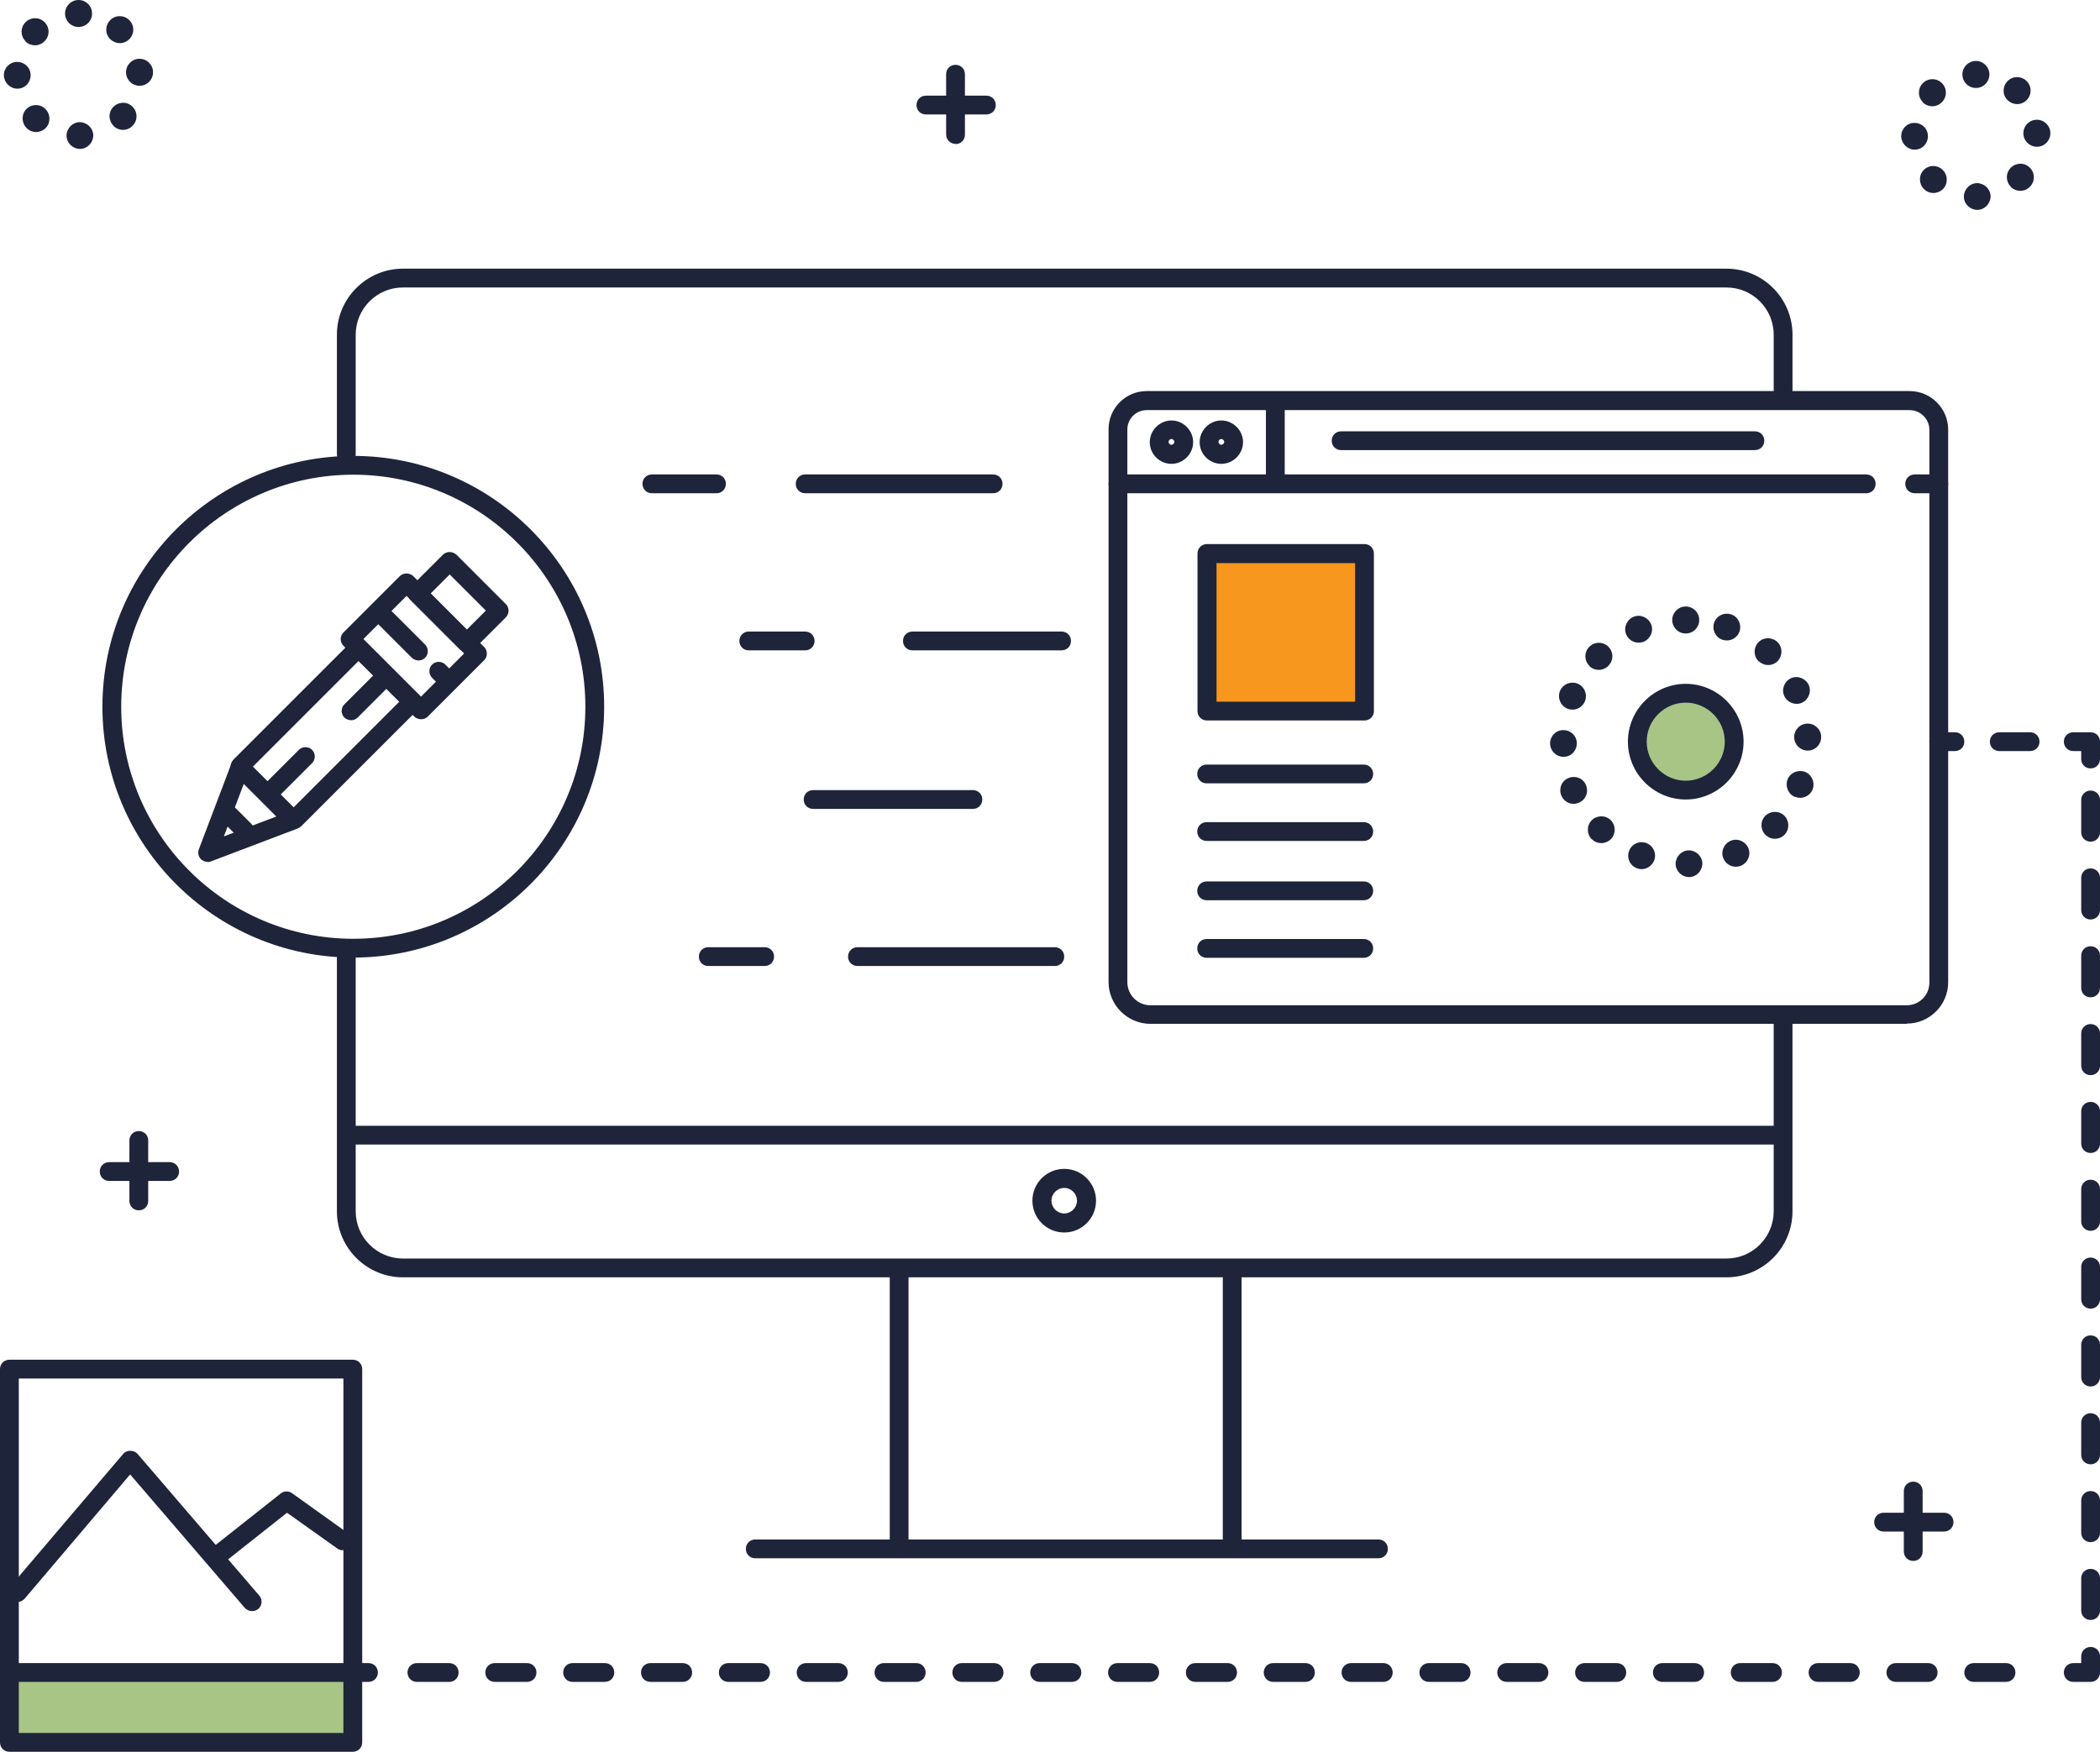
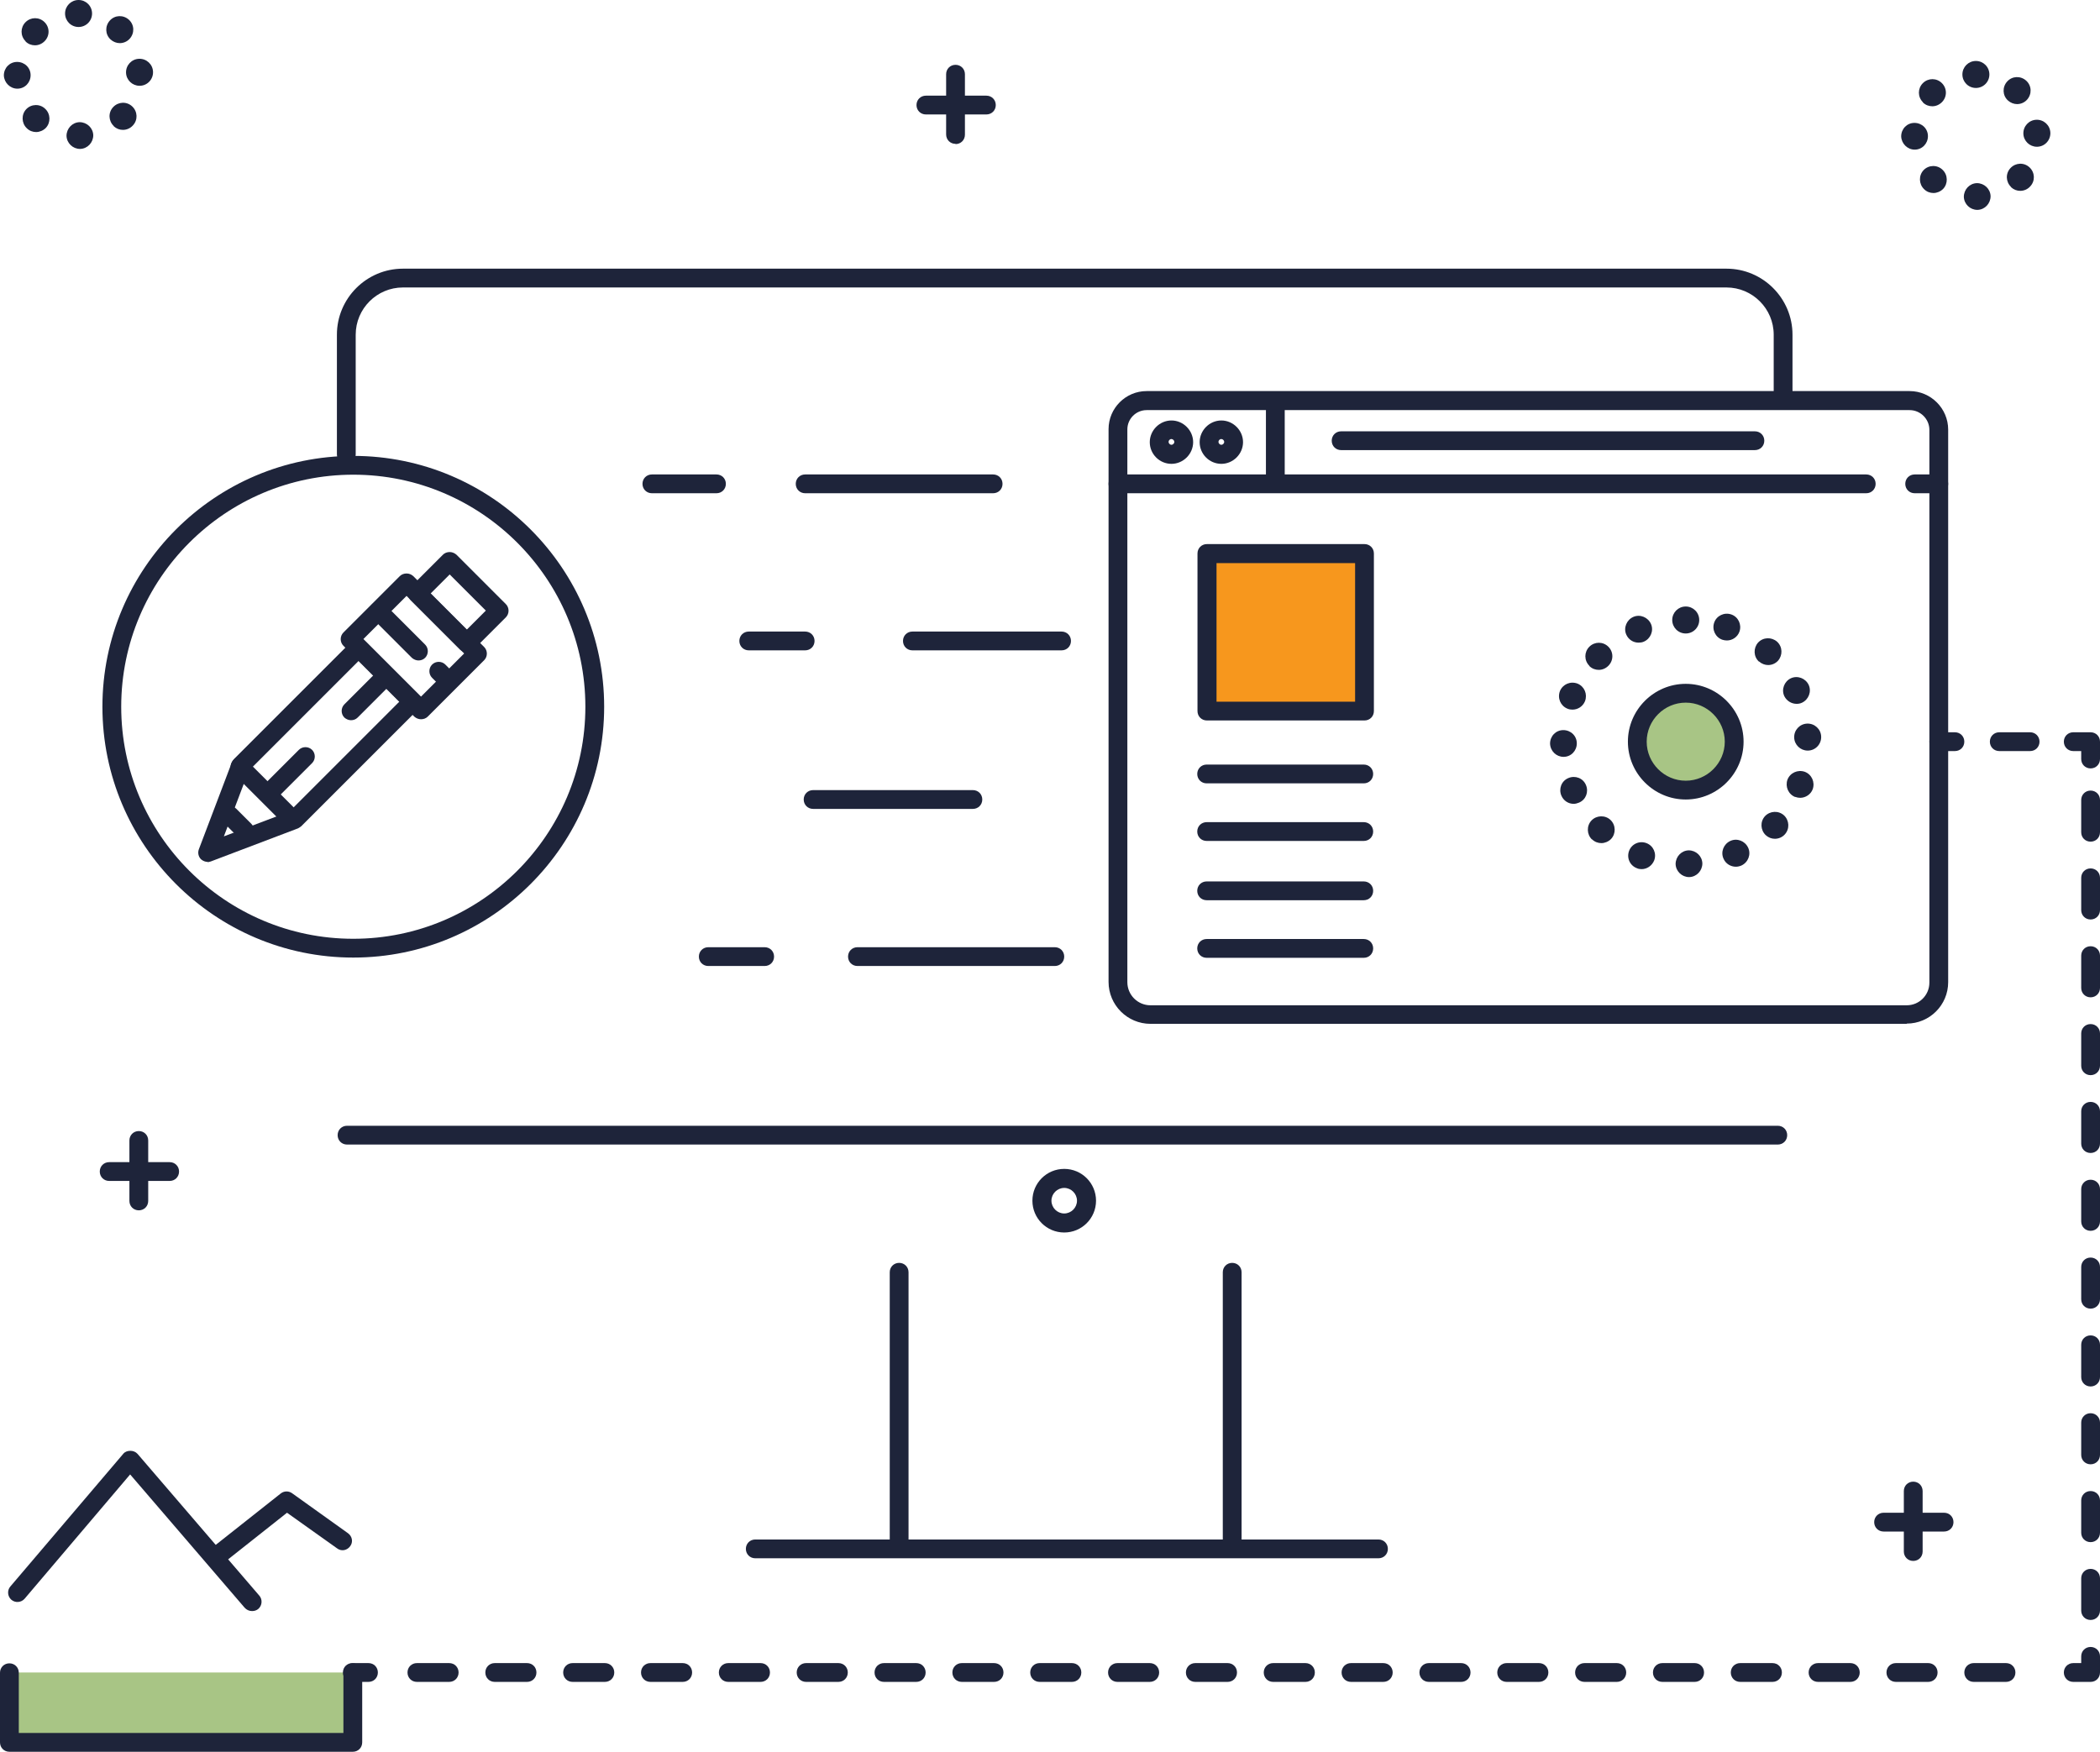
<svg xmlns="http://www.w3.org/2000/svg" id="Layer_2" viewBox="0 0 87.14 72.7">
  <defs>
    <style>.cls-1{fill:#1e243a;}.cls-2{fill:#a8c585;}.cls-3{fill:#f7971d;}</style>
  </defs>
  <g id="Layer_1-2">
    <g>
      <rect class="cls-2" x=".39" y="69.41" width="14.25" height="2.89" />
      <rect class="cls-3" x="50.08" y="22.98" width="6.54" height="6.54" />
      <circle class="cls-2" cx="69.95" cy="30.78" r="2.01" />
      <g>
        <path class="cls-1" d="M5.76,50.23c-.22,0-.39-.17-.39-.39v-2.51c0-.22,.17-.39,.39-.39s.39,.17,.39,.39v2.51c0,.22-.17,.39-.39,.39Z" />
        <path class="cls-1" d="M7.04,49.01h-2.51c-.22,0-.39-.17-.39-.39s.17-.39,.39-.39h2.51c.22,0,.39,.17,.39,.39s-.17,.39-.39,.39Z" />
      </g>
      <g>
        <path class="cls-1" d="M39.65,5.97c-.22,0-.39-.17-.39-.39V3.08c0-.22,.17-.39,.39-.39s.39,.17,.39,.39v2.51c0,.22-.17,.39-.39,.39Z" />
        <path class="cls-1" d="M40.93,4.75h-2.51c-.22,0-.39-.17-.39-.39s.17-.39,.39-.39h2.51c.22,0,.39,.17,.39,.39s-.17,.39-.39,.39Z" />
      </g>
      <g>
        <path class="cls-1" d="M79.39,64.78c-.22,0-.39-.17-.39-.39v-2.51c0-.22,.17-.39,.39-.39s.39,.17,.39,.39v2.51c0,.22-.17,.39-.39,.39Z" />
        <path class="cls-1" d="M80.67,63.56h-2.51c-.22,0-.39-.17-.39-.39s.17-.39,.39-.39h2.51c.22,0,.39,.17,.39,.39s-.17,.39-.39,.39Z" />
      </g>
      <path class="cls-1" d="M2.76,5.64c0-.31,.24-.56,.54-.57h0c.31,0,.56,.24,.57,.54h0c0,.31-.24,.56-.54,.57h-.01c-.3,0-.55-.24-.56-.54Zm-1.65-.32c-.22-.21-.23-.57-.02-.79h0c.21-.22,.57-.23,.79-.01h0c.22,.21,.23,.57,.02,.79h0c-.11,.11-.26,.17-.4,.17h0c-.14,0-.28-.05-.39-.16Zm3.61-.09c-.22-.21-.24-.56-.02-.79h0c.21-.22,.56-.24,.79-.02h0c.22,.21,.24,.56,.02,.79h0c-.11,.12-.26,.18-.41,.18h0c-.14,0-.27-.05-.38-.15ZM.16,3.13c0-.31,.24-.56,.55-.56H.71c.31,0,.56,.24,.56,.55h0c0,.31-.24,.56-.55,.56h0c-.3,0-.55-.25-.56-.55Zm5.07-.11h0c-.01-.31,.23-.57,.54-.58h0c.31-.01,.57,.23,.58,.54h0c.01,.31-.23,.57-.54,.58h-.02c-.3,0-.55-.24-.56-.54ZM1.06,1.71c-.22-.22-.22-.57,0-.79h0c.22-.22,.57-.22,.79,0h0c.22,.22,.22,.57,0,.79h0c-.11,.11-.25,.17-.4,.17h0c-.14,0-.28-.05-.39-.16Zm3.53-.07c-.23-.21-.24-.56-.03-.79h0c.21-.23,.56-.24,.79-.03h0c.23,.21,.24,.56,.03,.79h0c-.11,.12-.26,.18-.41,.18h0c-.13,0-.27-.05-.38-.15ZM2.7,.56c0-.31,.25-.56,.56-.56h0c.31,0,.56,.25,.56,.56h0c0,.31-.25,.56-.56,.56h0c-.31,0-.56-.25-.56-.56Z" />
      <path class="cls-1" d="M81.49,8.17c0-.31,.24-.56,.54-.57h0c.31,0,.56,.24,.57,.54h0c0,.31-.24,.56-.54,.57h-.01c-.3,0-.55-.24-.56-.54Zm-1.65-.32c-.22-.21-.23-.57-.02-.79h0c.21-.22,.57-.23,.79-.01h0c.22,.21,.23,.57,.02,.79h0c-.11,.11-.26,.17-.4,.17h0c-.14,0-.28-.05-.39-.16Zm3.61-.09c-.22-.21-.24-.56-.02-.79h0c.21-.22,.56-.24,.79-.02h0c.22,.21,.24,.56,.02,.79h0c-.11,.12-.26,.18-.41,.18h0c-.14,0-.27-.05-.38-.15Zm-4.56-2.1c0-.31,.24-.56,.55-.56h0c.31,0,.56,.24,.56,.55h0c0,.31-.24,.56-.55,.56h0c-.3,0-.55-.25-.56-.55Zm5.07-.11h0c-.01-.31,.23-.57,.54-.58h0c.31-.01,.57,.23,.58,.54h0c.01,.31-.23,.57-.54,.58h-.02c-.3,0-.55-.24-.56-.54Zm-4.17-1.31c-.22-.22-.22-.57,0-.79h0c.22-.22,.57-.22,.79,0h0c.22,.22,.22,.57,0,.79h0c-.11,.11-.25,.17-.4,.17h0c-.14,0-.28-.05-.39-.16Zm3.53-.07c-.23-.21-.24-.56-.03-.79h0c.21-.23,.56-.24,.79-.03h0c.23,.21,.24,.56,.03,.79h0c-.11,.12-.26,.18-.41,.18h0c-.13,0-.27-.05-.38-.15Zm-1.89-1.08c0-.31,.25-.56,.56-.56h0c.31,0,.56,.25,.56,.56h0c0,.31-.25,.56-.56,.56h0c-.31,0-.56-.25-.56-.56Z" />
      <g>
        <g>
          <path class="cls-1" d="M73.76,47.5H14.4c-.22,0-.39-.17-.39-.39s.17-.39,.39-.39h59.37c.22,0,.39,.17,.39,.39s-.17,.39-.39,.39Z" />
          <path class="cls-1" d="M37.31,64.39c-.22,0-.39-.17-.39-.39v-11.2c0-.22,.17-.39,.39-.39s.39,.17,.39,.39v11.2c0,.22-.17,.39-.39,.39Z" />
          <path class="cls-1" d="M51.13,64.39c-.22,0-.39-.17-.39-.39v-11.2c0-.22,.17-.39,.39-.39s.39,.17,.39,.39v11.2c0,.22-.17,.39-.39,.39Z" />
          <path class="cls-1" d="M57.21,64.67H31.34c-.22,0-.39-.17-.39-.39s.17-.39,.39-.39h25.86c.22,0,.39,.17,.39,.39s-.17,.39-.39,.39Z" />
          <path class="cls-1" d="M44.16,51.15c-.73,0-1.32-.59-1.32-1.32s.59-1.32,1.32-1.32,1.32,.59,1.32,1.32-.59,1.32-1.32,1.32Zm0-1.85c-.29,0-.53,.24-.53,.53s.24,.53,.53,.53,.53-.24,.53-.53-.24-.53-.53-.53Z" />
        </g>
-         <path class="cls-1" d="M71.64,53.01H16.72c-1.51,0-2.74-1.23-2.74-2.74v-10.57c0-.22,.17-.39,.39-.39s.39,.17,.39,.39v10.57c0,1.08,.88,1.96,1.96,1.96h54.92c1.08,0,1.96-.88,1.96-1.96v-7.84c0-.22,.17-.39,.39-.39s.39,.17,.39,.39v7.84c0,1.51-1.23,2.74-2.74,2.74Z" />
        <path class="cls-1" d="M14.37,19.25c-.22,0-.39-.17-.39-.39v-4.97c0-1.51,1.23-2.74,2.74-2.74h54.92c1.51,0,2.74,1.23,2.74,2.74v2.39c0,.22-.17,.39-.39,.39s-.39-.17-.39-.39v-2.39c0-1.08-.88-1.96-1.96-1.96H16.72c-1.08,0-1.96,.88-1.96,1.96v4.97c0,.22-.17,.39-.39,.39Z" />
      </g>
      <g>
-         <path class="cls-1" d="M14.64,69.8H.39c-.22,0-.39-.17-.39-.39v-12.59c0-.22,.17-.39,.39-.39H14.64c.22,0,.39,.17,.39,.39v12.59c0,.22-.17,.39-.39,.39Zm-13.86-.78H14.25v-11.81H.78v11.81Z" />
        <path class="cls-1" d="M10.45,66.86c-.11,0-.22-.05-.3-.14l-4.75-5.53-4.38,5.16c-.14,.16-.39,.18-.55,.04-.16-.14-.18-.39-.04-.55l4.68-5.5c.07-.09,.18-.13,.3-.13h0c.11,0,.22,.04,.3,.13l5.05,5.88c.14,.16,.12,.41-.04,.55-.07,.06-.16,.09-.25,.09Z" />
        <path class="cls-1" d="M9.08,64.91c-.11,0-.23-.05-.31-.15-.13-.17-.11-.41,.06-.55l2.82-2.23c.14-.11,.33-.11,.47-.01l2.32,1.66c.18,.13,.22,.37,.09,.54-.13,.18-.37,.22-.54,.09l-2.08-1.48-2.59,2.05c-.07,.06-.16,.08-.24,.08Z" />
        <path class="cls-1" d="M14.64,72.7H.39c-.22,0-.39-.17-.39-.39v-2.89c0-.22,.17-.39,.39-.39s.39,.17,.39,.39v2.5H14.25v-2.5c0-.22,.17-.39,.39-.39s.39,.17,.39,.39v2.89c0,.22-.17,.39-.39,.39Z" />
      </g>
      <g>
        <g>
          <path class="cls-1" d="M8.62,35.77c-.1,0-.2-.04-.28-.11-.11-.11-.14-.27-.09-.41l1.37-3.61c.02-.05,.05-.1,.09-.14l4.89-4.89c.15-.15,.4-.15,.55,0l2.24,2.24c.15,.15,.15,.4,0,.55l-4.89,4.89s-.09,.07-.14,.09l-3.61,1.37s-.09,.03-.14,.03Zm1.7-3.78l-1.03,2.72,2.72-1.03,4.56-4.56-1.69-1.69-4.56,4.56Z" />
          <path class="cls-1" d="M17.47,29.85c-.1,0-.2-.04-.28-.11l-2.94-2.94c-.15-.15-.15-.4,0-.55l2.34-2.34c.07-.07,.17-.11,.28-.11s.2,.04,.28,.11l2.94,2.94c.15,.15,.15,.4,0,.55l-2.34,2.34c-.07,.07-.17,.11-.28,.11Zm-2.39-3.33l2.39,2.39,1.79-1.79-2.39-2.39-1.79,1.79Z" />
          <path class="cls-1" d="M12.13,34.38c-.1,0-.2-.04-.28-.11l-2.17-2.17c-.15-.15-.15-.4,0-.55,.15-.15,.4-.15,.55,0l2.17,2.17c.15,.15,.15,.4,0,.55-.08,.08-.18,.11-.28,.11Z" />
          <path class="cls-1" d="M10.16,34.85c-.1,0-.2-.04-.28-.11l-.63-.63c-.15-.15-.15-.4,0-.55,.15-.15,.4-.15,.55,0l.63,.63c.15,.15,.15,.4,0,.55-.08,.08-.18,.11-.28,.11Z" />
          <path class="cls-1" d="M19.37,27.07c-.1,0-.2-.04-.28-.11l-2.05-2.05c-.15-.15-.15-.4,0-.55l1.34-1.34c.07-.07,.17-.11,.28-.11h0c.1,0,.2,.04,.28,.11l2.05,2.05c.15,.15,.15,.4,0,.55l-1.34,1.34c-.07,.07-.17,.11-.28,.11Zm-1.5-2.44l1.5,1.5,.79-.79-1.5-1.5-.79,.79Z" />
          <path class="cls-1" d="M14.57,29.89c-.1,0-.2-.04-.28-.11-.15-.15-.15-.4,0-.55l1.46-1.46c.15-.15,.4-.15,.55,0,.15,.15,.15,.4,0,.55l-1.46,1.46c-.08,.08-.18,.11-.28,.11Z" />
          <path class="cls-1" d="M11.26,33.2c-.1,0-.2-.04-.28-.11-.15-.15-.15-.4,0-.55l1.42-1.42c.15-.15,.4-.15,.55,0,.15,.15,.15,.4,0,.55l-1.42,1.42c-.08,.08-.18,.11-.28,.11Z" />
          <g>
            <path class="cls-1" d="M18.56,28.59c-.1,0-.2-.04-.28-.11l-.35-.35c-.15-.15-.15-.4,0-.55,.15-.15,.4-.15,.55,0l.35,.35c.15,.15,.15,.4,0,.55-.08,.08-.18,.11-.28,.11Z" />
            <path class="cls-1" d="M17.37,27.41c-.1,0-.2-.04-.28-.11l-1.66-1.66c-.15-.15-.15-.4,0-.55,.15-.15,.4-.15,.55,0l1.66,1.66c.15,.15,.15,.4,0,.55-.08,.08-.18,.11-.28,.11Z" />
          </g>
        </g>
        <path class="cls-1" d="M14.66,39.74c-5.74,0-10.41-4.67-10.41-10.41s4.67-10.41,10.41-10.41,10.41,4.67,10.41,10.41-4.67,10.41-10.41,10.41Zm0-20.04c-5.31,0-9.63,4.32-9.63,9.63s4.32,9.63,9.63,9.63,9.63-4.32,9.63-9.63-4.32-9.63-9.63-9.63Z" />
      </g>
      <path class="cls-1" d="M79.12,42.49h-31.38c-.96,0-1.74-.78-1.74-1.74V17.81c0-.87,.71-1.58,1.58-1.58h31.66c.88,0,1.6,.72,1.6,1.6v22.93c0,.95-.77,1.72-1.72,1.72Zm-31.54-25.47c-.44,0-.8,.36-.8,.8v22.94c0,.53,.43,.96,.96,.96h31.38c.52,0,.94-.42,.94-.94V17.84c0-.45-.37-.82-.82-.82h-31.66Z" />
      <path class="cls-1" d="M77.44,20.47h-31.05c-.22,0-.39-.17-.39-.39s.17-.39,.39-.39h31.05c.22,0,.39,.17,.39,.39s-.17,.39-.39,.39Z" />
      <path class="cls-1" d="M52.92,20.19c-.22,0-.39-.17-.39-.39v-3.01c0-.22,.17-.39,.39-.39s.39,.17,.39,.39v3.01c0,.22-.17,.39-.39,.39Z" />
      <g>
        <path class="cls-1" d="M48.61,19.25c-.5,0-.9-.41-.9-.9s.41-.9,.9-.9,.9,.41,.9,.9-.41,.9-.9,.9Zm0-1.03c-.07,0-.12,.06-.12,.12s.06,.12,.12,.12,.12-.06,.12-.12-.06-.12-.12-.12Z" />
        <path class="cls-1" d="M50.68,19.25c-.5,0-.9-.41-.9-.9s.41-.9,.9-.9,.9,.41,.9,.9-.41,.9-.9,.9Zm0-1.03c-.07,0-.12,.06-.12,.12s.06,.12,.12,.12,.12-.06,.12-.12-.06-.12-.12-.12Z" />
      </g>
      <path class="cls-1" d="M72.82,18.68h-17.17c-.22,0-.39-.17-.39-.39s.17-.39,.39-.39h17.17c.22,0,.39,.17,.39,.39s-.17,.39-.39,.39Z" />
      <path class="cls-1" d="M80.45,20.47h-1c-.22,0-.39-.17-.39-.39s.17-.39,.39-.39h1c.22,0,.39,.17,.39,.39s-.17,.39-.39,.39Z" />
      <g>
        <path class="cls-1" d="M56.62,29.9h-6.54c-.22,0-.39-.17-.39-.39v-6.54c0-.22,.17-.39,.39-.39h6.54c.22,0,.39,.17,.39,.39v6.54c0,.22-.17,.39-.39,.39Zm-6.14-.78h5.75v-5.75h-5.75v5.75Z" />
        <path class="cls-1" d="M56.59,32.51h-6.52c-.22,0-.39-.17-.39-.39s.17-.39,.39-.39h6.52c.22,0,.39,.17,.39,.39s-.17,.39-.39,.39Z" />
        <path class="cls-1" d="M56.59,34.9h-6.52c-.22,0-.39-.17-.39-.39s.17-.39,.39-.39h6.52c.22,0,.39,.17,.39,.39s-.17,.39-.39,.39Z" />
        <path class="cls-1" d="M56.59,37.36h-6.52c-.22,0-.39-.17-.39-.39s.17-.39,.39-.39h6.52c.22,0,.39,.17,.39,.39s-.17,.39-.39,.39Z" />
        <path class="cls-1" d="M56.59,39.75h-6.52c-.22,0-.39-.17-.39-.39s.17-.39,.39-.39h6.52c.22,0,.39,.17,.39,.39s-.17,.39-.39,.39Z" />
      </g>
      <path class="cls-1" d="M69.95,33.18c-1.32,0-2.4-1.08-2.4-2.4s1.08-2.4,2.4-2.4,2.4,1.08,2.4,2.4-1.08,2.4-2.4,2.4Zm0-4.02c-.89,0-1.62,.73-1.62,1.62s.73,1.62,1.62,1.62,1.62-.73,1.62-1.62-.73-1.62-1.62-1.62Z" />
      <path class="cls-1" d="M69.53,35.86c0-.31,.24-.56,.54-.57h0c.31,0,.56,.24,.57,.54h0c0,.31-.24,.56-.54,.57h-.01c-.3,0-.55-.24-.56-.54Zm-1.61,.17c-.29-.11-.43-.43-.32-.72h0c.11-.29,.43-.43,.72-.32h0c.29,.11,.43,.43,.32,.72h0c-.09,.22-.3,.36-.52,.36h0c-.07,0-.14-.01-.2-.04Zm3.6-.39c-.13-.28,0-.61,.28-.74h0c.28-.13,.61,0,.74,.28h0c.13,.28,0,.61-.28,.74h0c-.07,.03-.15,.05-.23,.05h0c-.21,0-.42-.12-.51-.33Zm-5.46-.8c-.22-.21-.23-.57-.02-.79h0c.21-.22,.57-.23,.79-.02h0c.22,.21,.23,.57,.02,.79h0c-.11,.11-.26,.17-.4,.17h0c-.14,0-.28-.05-.39-.16Zm7.21-.18c-.22-.21-.24-.56-.03-.79h0c.21-.22,.56-.24,.79-.03h0c.22,.21,.24,.56,.03,.79h0c-.11,.12-.26,.18-.41,.18h0c-.14,0-.27-.05-.38-.15Zm-8.48-1.64h0c-.12-.28,0-.61,.29-.73h0c.28-.12,.61,0,.73,.29h0c.12,.28,0,.61-.29,.73h0c-.07,.03-.15,.05-.22,.05h0c-.22,0-.42-.13-.51-.34Zm9.71,.06c-.29-.11-.43-.43-.33-.72h0c.11-.29,.43-.43,.72-.33h0c.29,.11,.43,.43,.33,.72h0c-.08,.22-.3,.36-.52,.36h0c-.06,0-.13-.01-.2-.04Zm-10.18-2.22h0c0-.31,.24-.56,.55-.56h0c.31,0,.56,.24,.56,.55h0c0,.31-.24,.56-.55,.56h0c-.3,0-.55-.24-.56-.55Zm10.13-.25c-.01-.31,.23-.57,.54-.58h0c.31-.01,.57,.23,.58,.54h0c.01,.31-.23,.57-.54,.58h-.02c-.3,0-.55-.24-.56-.54Zm-9.41-1.2c-.29-.12-.42-.44-.31-.73h0c.12-.29,.44-.42,.73-.31h0c.29,.12,.42,.44,.31,.73h0c-.09,.22-.3,.35-.52,.35h0c-.07,0-.14-.01-.21-.04Zm9-.52c-.13-.28,0-.61,.27-.74h0c.28-.13,.61,0,.74,.27h0c.13,.28,0,.61-.27,.74h0c-.08,.04-.16,.05-.23,.05h0c-.21,0-.41-.12-.51-.32Zm-8.09-1.26c-.22-.22-.22-.57,0-.79h0c.22-.22,.57-.22,.79,0h0c.22,.22,.22,.57,0,.79h0c-.11,.11-.25,.17-.4,.17h0c-.14,0-.28-.05-.39-.16Zm7.04-.17h0c-.23-.21-.24-.56-.04-.79h0c.21-.23,.56-.24,.79-.04h0c.23,.21,.24,.56,.04,.79h0c-.11,.12-.26,.18-.41,.18h0c-.13,0-.27-.05-.38-.15Zm-5.51-1.13c-.12-.28,.02-.61,.3-.73h0c.28-.12,.61,.02,.73,.3h0c.12,.28-.02,.61-.3,.73h0c-.07,.03-.14,.04-.22,.04h0c-.22,0-.42-.13-.51-.34Zm3.99,.22c-.29-.1-.44-.42-.34-.71h0c.1-.29,.42-.44,.71-.34h0c.29,.1,.44,.42,.34,.71h0c-.08,.23-.3,.37-.52,.37h0c-.06,0-.13-.01-.19-.03Zm-2.08-.82c0-.31,.25-.56,.56-.56h0c.31,0,.56,.25,.56,.56h0c0,.31-.25,.56-.56,.56h0c-.31,0-.56-.25-.56-.56Z" />
      <g>
        <path class="cls-1" d="M40.37,33.57h-6.63c-.22,0-.39-.17-.39-.39s.17-.39,.39-.39h6.63c.22,0,.39,.17,.39,.39s-.17,.39-.39,.39Z" />
        <g>
          <path class="cls-1" d="M44.05,26.99h-6.19c-.22,0-.39-.17-.39-.39s.17-.39,.39-.39h6.19c.22,0,.39,.17,.39,.39s-.17,.39-.39,.39Z" />
          <path class="cls-1" d="M33.41,26.99h-2.34c-.22,0-.39-.17-.39-.39s.17-.39,.39-.39h2.34c.22,0,.39,.17,.39,.39s-.17,.39-.39,.39Z" />
        </g>
        <g>
          <path class="cls-1" d="M43.77,40.09h-8.19c-.22,0-.39-.17-.39-.39s.17-.39,.39-.39h8.19c.22,0,.39,.17,.39,.39s-.17,.39-.39,.39Z" />
          <path class="cls-1" d="M31.73,40.09h-2.34c-.22,0-.39-.17-.39-.39s.17-.39,.39-.39h2.34c.22,0,.39,.17,.39,.39s-.17,.39-.39,.39Z" />
        </g>
        <g>
          <path class="cls-1" d="M41.21,20.47h-7.8c-.22,0-.39-.17-.39-.39s.17-.39,.39-.39h7.8c.22,0,.39,.17,.39,.39s-.17,.39-.39,.39Z" />
          <path class="cls-1" d="M29.73,20.47h-2.68c-.22,0-.39-.17-.39-.39s.17-.39,.39-.39h2.68c.22,0,.39,.17,.39,.39s-.17,.39-.39,.39Z" />
        </g>
      </g>
      <g>
        <path class="cls-1" d="M15.29,69.8h-.67c-.22,0-.39-.17-.39-.39s.17-.39,.39-.39h.67c.22,0,.39,.17,.39,.39s-.17,.39-.39,.39Z" />
        <path class="cls-1" d="M83.24,69.8h-1.34c-.22,0-.39-.17-.39-.39s.17-.39,.39-.39h1.34c.22,0,.39,.17,.39,.39s-.17,.39-.39,.39Zm-3.23,0h-1.34c-.22,0-.39-.17-.39-.39s.17-.39,.39-.39h1.34c.22,0,.39,.17,.39,.39s-.17,.39-.39,.39Zm-3.23,0h-1.34c-.22,0-.39-.17-.39-.39s.17-.39,.39-.39h1.34c.22,0,.39,.17,.39,.39s-.17,.39-.39,.39Zm-3.23,0h-1.34c-.22,0-.39-.17-.39-.39s.17-.39,.39-.39h1.34c.22,0,.39,.17,.39,.39s-.17,.39-.39,.39Zm-3.23,0h-1.34c-.22,0-.39-.17-.39-.39s.17-.39,.39-.39h1.34c.22,0,.39,.17,.39,.39s-.17,.39-.39,.39Zm-3.23,0h-1.34c-.22,0-.39-.17-.39-.39s.17-.39,.39-.39h1.34c.22,0,.39,.17,.39,.39s-.17,.39-.39,.39Zm-3.23,0h-1.34c-.22,0-.39-.17-.39-.39s.17-.39,.39-.39h1.34c.22,0,.39,.17,.39,.39s-.17,.39-.39,.39Zm-3.23,0h-1.34c-.22,0-.39-.17-.39-.39s.17-.39,.39-.39h1.34c.22,0,.39,.17,.39,.39s-.17,.39-.39,.39Zm-3.23,0h-1.34c-.22,0-.39-.17-.39-.39s.17-.39,.39-.39h1.34c.22,0,.39,.17,.39,.39s-.17,.39-.39,.39Zm-3.23,0h-1.34c-.22,0-.39-.17-.39-.39s.17-.39,.39-.39h1.34c.22,0,.39,.17,.39,.39s-.17,.39-.39,.39Zm-3.23,0h-1.34c-.22,0-.39-.17-.39-.39s.17-.39,.39-.39h1.34c.22,0,.39,.17,.39,.39s-.17,.39-.39,.39Zm-3.23,0h-1.34c-.22,0-.39-.17-.39-.39s.17-.39,.39-.39h1.34c.22,0,.39,.17,.39,.39s-.17,.39-.39,.39Zm-3.23,0h-1.34c-.22,0-.39-.17-.39-.39s.17-.39,.39-.39h1.34c.22,0,.39,.17,.39,.39s-.17,.39-.39,.39Zm-3.23,0h-1.34c-.22,0-.39-.17-.39-.39s.17-.39,.39-.39h1.34c.22,0,.39,.17,.39,.39s-.17,.39-.39,.39Zm-3.23,0h-1.34c-.22,0-.39-.17-.39-.39s.17-.39,.39-.39h1.34c.22,0,.39,.17,.39,.39s-.17,.39-.39,.39Zm-3.23,0h-1.34c-.22,0-.39-.17-.39-.39s.17-.39,.39-.39h1.34c.22,0,.39,.17,.39,.39s-.17,.39-.39,.39Zm-3.23,0h-1.34c-.22,0-.39-.17-.39-.39s.17-.39,.39-.39h1.34c.22,0,.39,.17,.39,.39s-.17,.39-.39,.39Zm-3.23,0h-1.34c-.22,0-.39-.17-.39-.39s.17-.39,.39-.39h1.34c.22,0,.39,.17,.39,.39s-.17,.39-.39,.39Zm-3.23,0h-1.34c-.22,0-.39-.17-.39-.39s.17-.39,.39-.39h1.34c.22,0,.39,.17,.39,.39s-.17,.39-.39,.39Zm-3.23,0h-1.34c-.22,0-.39-.17-.39-.39s.17-.39,.39-.39h1.34c.22,0,.39,.17,.39,.39s-.17,.39-.39,.39Zm-3.23,0h-1.34c-.22,0-.39-.17-.39-.39s.17-.39,.39-.39h1.34c.22,0,.39,.17,.39,.39s-.17,.39-.39,.39Z" />
        <path class="cls-1" d="M86.75,69.8h-.72c-.22,0-.39-.17-.39-.39s.17-.39,.39-.39h.33v-.28c0-.22,.17-.39,.39-.39s.39,.17,.39,.39v.67c0,.22-.17,.39-.39,.39Z" />
        <path class="cls-1" d="M86.75,67.23c-.22,0-.39-.17-.39-.39v-1.34c0-.22,.17-.39,.39-.39s.39,.17,.39,.39v1.34c0,.22-.17,.39-.39,.39Zm0-3.23c-.22,0-.39-.17-.39-.39v-1.34c0-.22,.17-.39,.39-.39s.39,.17,.39,.39v1.34c0,.22-.17,.39-.39,.39Zm0-3.23c-.22,0-.39-.17-.39-.39v-1.34c0-.22,.17-.39,.39-.39s.39,.17,.39,.39v1.34c0,.22-.17,.39-.39,.39Zm0-3.23c-.22,0-.39-.17-.39-.39v-1.34c0-.22,.17-.39,.39-.39s.39,.17,.39,.39v1.34c0,.22-.17,.39-.39,.39Zm0-3.23c-.22,0-.39-.17-.39-.39v-1.34c0-.22,.17-.39,.39-.39s.39,.17,.39,.39v1.34c0,.22-.17,.39-.39,.39Zm0-3.23c-.22,0-.39-.17-.39-.39v-1.34c0-.22,.17-.39,.39-.39s.39,.17,.39,.39v1.34c0,.22-.17,.39-.39,.39Zm0-3.23c-.22,0-.39-.17-.39-.39v-1.34c0-.22,.17-.39,.39-.39s.39,.17,.39,.39v1.34c0,.22-.17,.39-.39,.39Zm0-3.23c-.22,0-.39-.17-.39-.39v-1.34c0-.22,.17-.39,.39-.39s.39,.17,.39,.39v1.34c0,.22-.17,.39-.39,.39Zm0-3.23c-.22,0-.39-.17-.39-.39v-1.34c0-.22,.17-.39,.39-.39s.39,.17,.39,.39v1.34c0,.22-.17,.39-.39,.39Zm0-3.23c-.22,0-.39-.17-.39-.39v-1.34c0-.22,.17-.39,.39-.39s.39,.17,.39,.39v1.34c0,.22-.17,.39-.39,.39Zm0-3.23c-.22,0-.39-.17-.39-.39v-1.34c0-.22,.17-.39,.39-.39s.39,.17,.39,.39v1.34c0,.22-.17,.39-.39,.39Z" />
        <path class="cls-1" d="M86.75,31.89c-.22,0-.39-.17-.39-.39v-.33h-.33c-.22,0-.39-.17-.39-.39s.17-.39,.39-.39h.72c.22,0,.39,.17,.39,.39v.72c0,.22-.17,.39-.39,.39Z" />
        <path class="cls-1" d="M84.24,31.17h-1.28c-.22,0-.39-.17-.39-.39s.17-.39,.39-.39h1.28c.22,0,.39,.17,.39,.39s-.17,.39-.39,.39Z" />
        <path class="cls-1" d="M81.12,31.17h-.67c-.22,0-.39-.17-.39-.39s.17-.39,.39-.39h.67c.22,0,.39,.17,.39,.39s-.17,.39-.39,.39Z" />
      </g>
    </g>
  </g>
</svg>